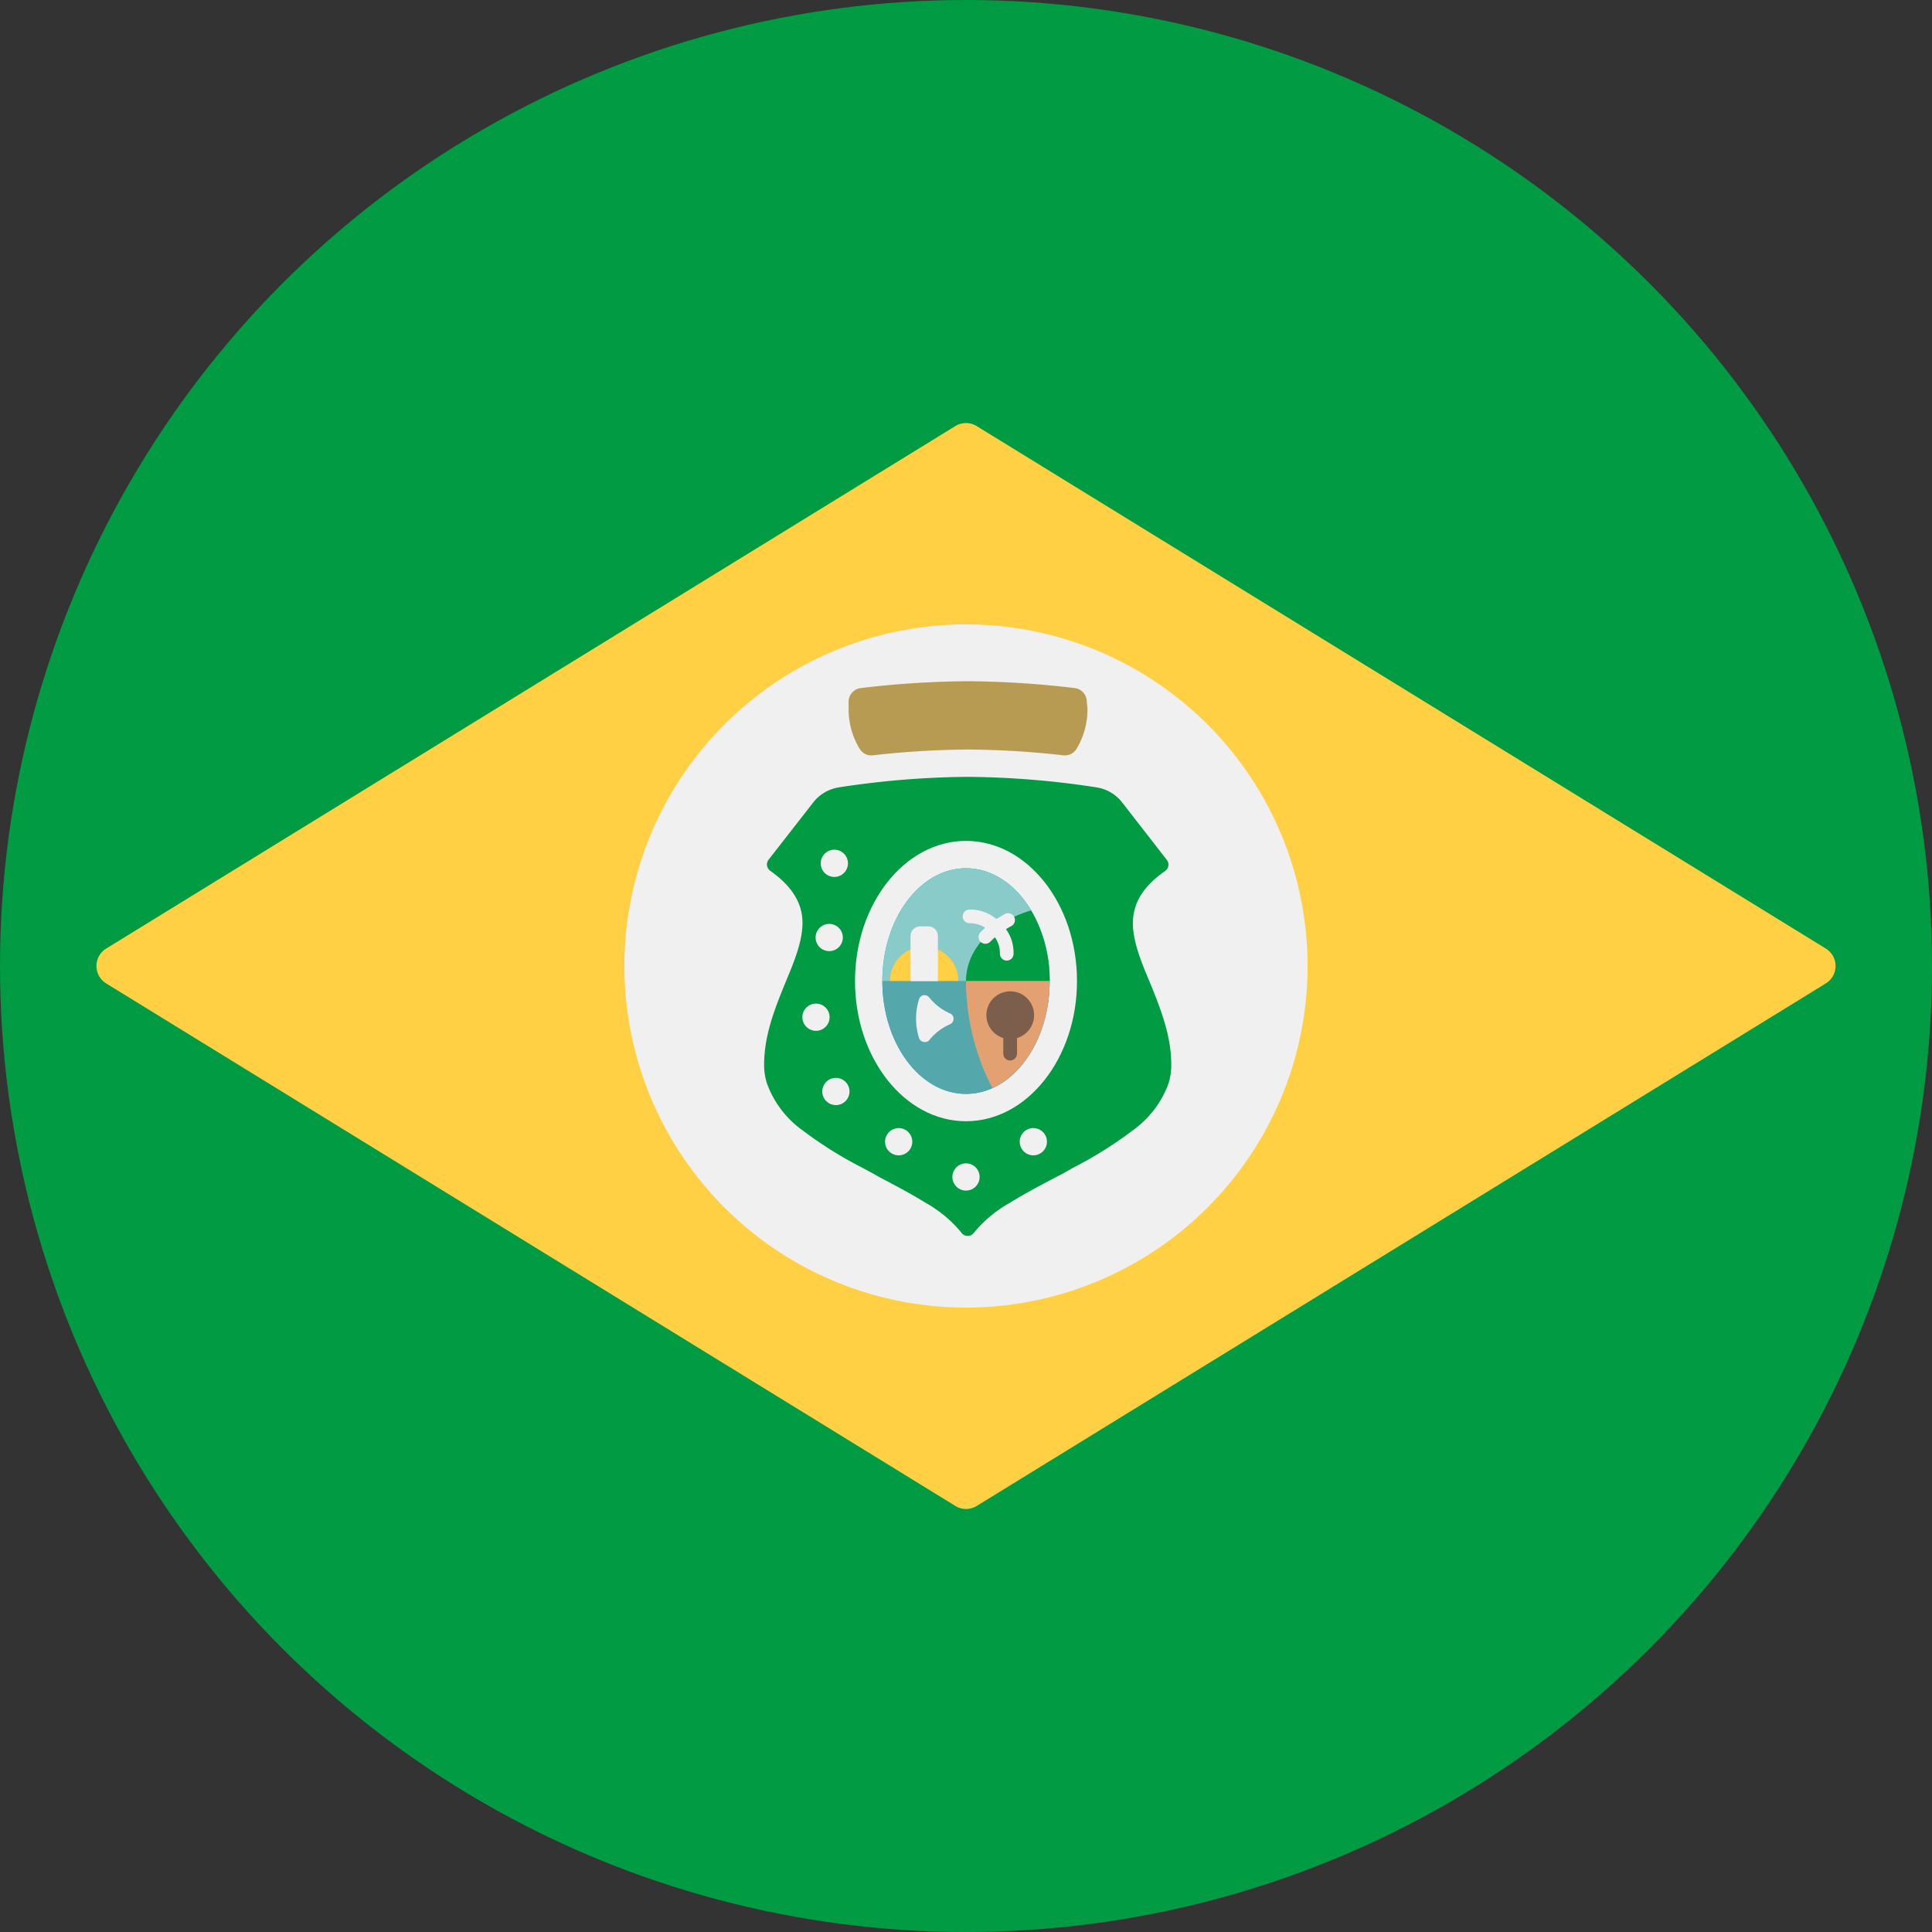
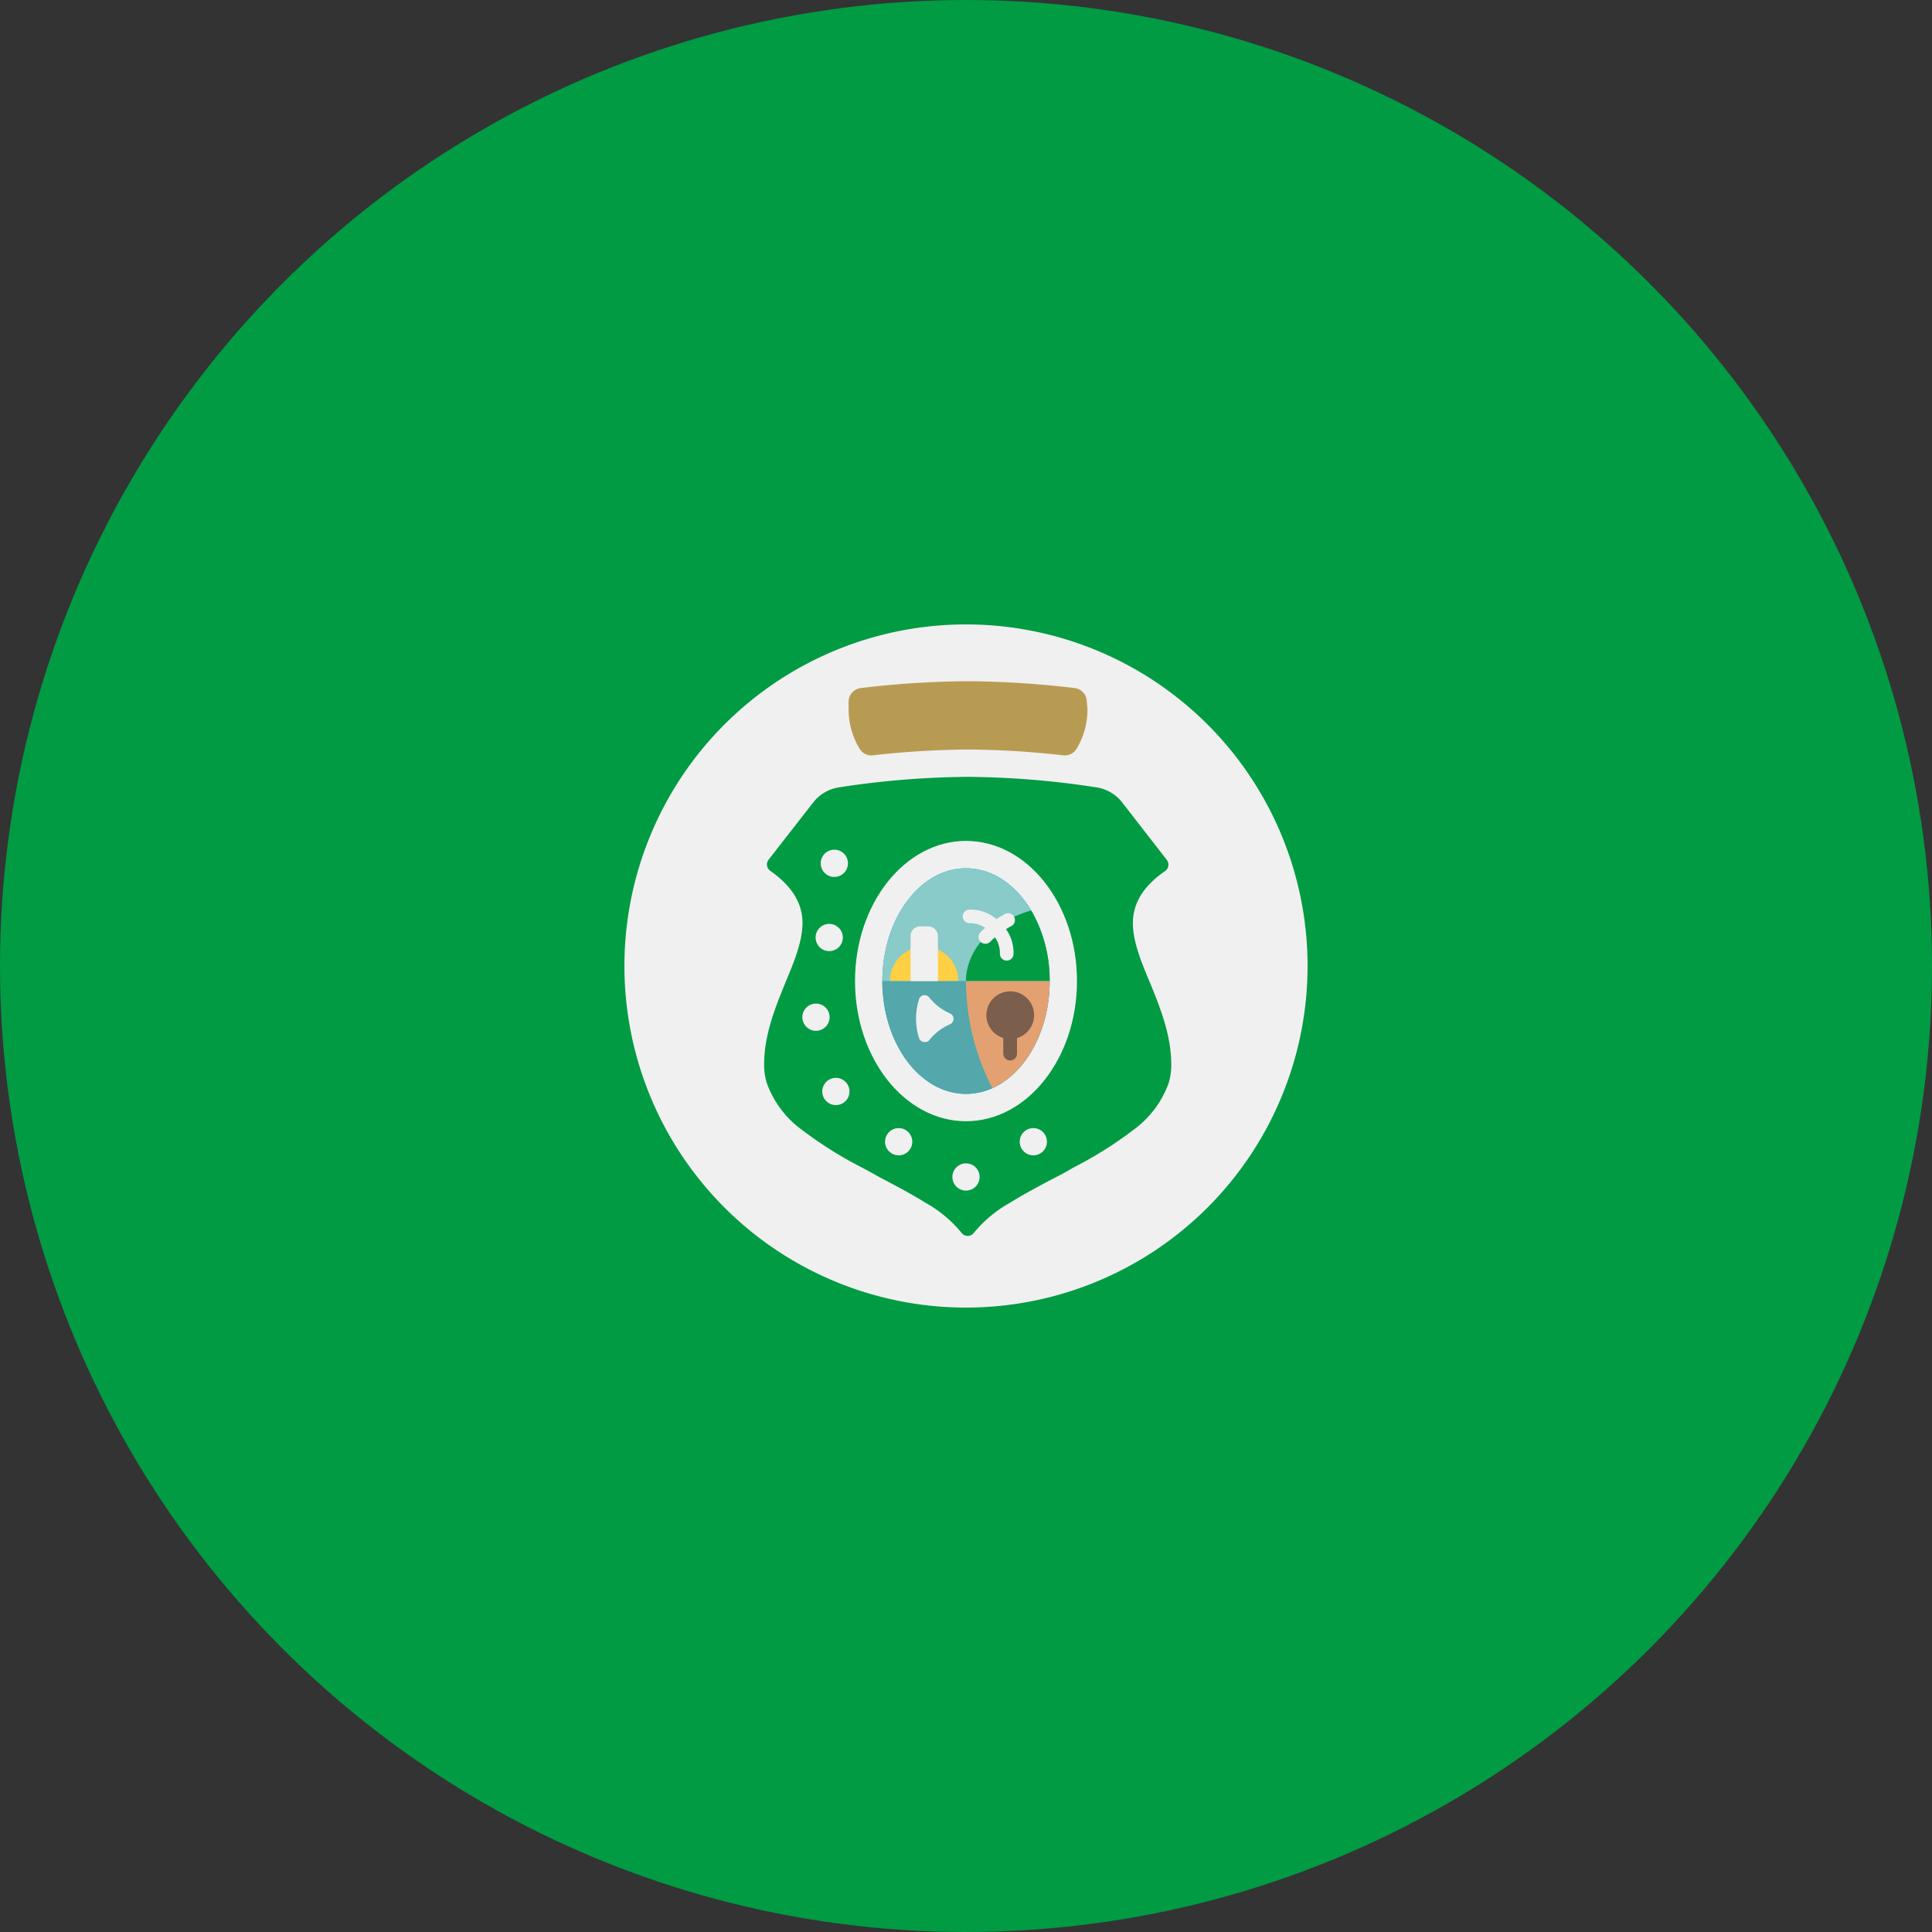
<svg xmlns="http://www.w3.org/2000/svg" viewBox="0 0 200 200">
  <rect x="0" y="0" width="200" height="200" fill="#333333" stroke="none" />
  <defs>
    <style>.cls-1{fill:#009b43;}.cls-2{fill:#ffcf44;}.cls-3{fill:#f0f0f0;}.cls-4{fill:#00a2ce;}.cls-5{fill:#b89b53;}.cls-6{fill:#54a7aa;}.cls-7{fill:#89cbc9;}.cls-8{fill:none;}.cls-9{fill:#e3a172;}.cls-10{fill:#7b5e4c;}</style>
  </defs>
  <title>07-ceara-circle</title>
  <g id="circle">
    <circle class="cls-1" cx="100" cy="100" r="100" />
-     <path class="cls-2" d="M98.89,155.89,11,101.81a2.12,2.12,0,0,1,0-3.62L98.89,44.11a2.11,2.11,0,0,1,2.22,0L189,98.19a2.12,2.12,0,0,1,0,3.62l-87.88,54.08A2.11,2.11,0,0,1,98.89,155.89Z" />
    <path class="cls-3" d="M135.36,100A35.36,35.36,0,1,1,100,64.64,35.36,35.36,0,0,1,135.36,100" />
    <path class="cls-1" d="M119.09,101.83l-.23-.54c-.79-1.91-1.78-4.3-1.55-6.34.2-1.82,1.28-3.38,3.3-4.78a.8.8,0,0,0,.18-1.15l-4.6-5.92a4.16,4.16,0,0,0-2.67-1.59,90.82,90.82,0,0,0-13.34-1.09,90.85,90.85,0,0,0-13.35,1.09,4.19,4.19,0,0,0-2.67,1.59L79.56,89a.82.82,0,0,0-.16.61.85.85,0,0,0,.34.54c2,1.4,3.11,3,3.3,4.78.23,2-.75,4.43-1.55,6.34l-.22.54c-1.19,2.89-2.17,5.52-2.17,8.44a6.44,6.44,0,0,0,.29,1.9,10.32,10.32,0,0,0,3.73,4.89,41.19,41.19,0,0,0,6.14,3.84c.6.32,1.21.65,1.82,1,1.57.83,3.2,1.68,4.73,2.63a12.94,12.94,0,0,1,3.71,3.09.79.79,0,0,0,.66.34.78.78,0,0,0,.65-.34,13.12,13.12,0,0,1,3.72-3.09c1.52-.95,3.15-1.8,4.72-2.63.62-.31,1.22-.64,1.82-1a40.69,40.69,0,0,0,6.14-3.84,10.35,10.35,0,0,0,3.74-4.89,6.43,6.43,0,0,0,.28-1.9C121.25,107.35,120.27,104.72,119.09,101.83Z" />
    <path class="cls-4" d="M100,114.66c-5.56,0-10.08-5.88-10.08-13.1s4.52-13.1,10.08-13.1,10.07,5.88,10.07,13.1-4.51,13.1-10.07,13.1" />
    <path class="cls-3" d="M100,116.07c-6.34,0-11.49-6.51-11.49-14.51S93.66,87.05,100,87.05s11.49,6.51,11.49,14.51S106.34,116.07,100,116.07Zm0-26.19c-4.78,0-8.66,5.24-8.66,11.68s3.88,11.68,8.66,11.68,8.66-5.24,8.66-11.68S104.78,89.88,100,89.88Z" />
    <path class="cls-5" d="M112.5,72.55a1.42,1.42,0,0,0-1.24-1.32,97.42,97.42,0,0,0-11.08-.71,97.28,97.28,0,0,0-11.08.71,1.43,1.43,0,0,0-1.25,1.32c0,.25,0,.49,0,.73A7.81,7.81,0,0,0,89,77.53a1.41,1.41,0,0,0,1.36.66,92.76,92.76,0,0,1,9.86-.6,92.42,92.42,0,0,1,9.85.6,1.43,1.43,0,0,0,1.37-.66,7.91,7.91,0,0,0,1.13-4.25C112.53,73,112.52,72.8,112.5,72.55Z" />
    <path class="cls-6" d="M91.34,101.56c0,6.44,3.89,11.68,8.66,11.68s8.66-5.24,8.66-11.68Z" />
    <path class="cls-7" d="M100,89.88c-4.77,0-8.66,5.24-8.66,11.68h17.32C108.66,95.12,104.77,89.88,100,89.88Z" />
    <path class="cls-8" d="M100,101.56c0-3.32,2.8-6.17,6.74-7.31-1.59-2.66-4-4.37-6.74-4.37-4.78,0-8.66,5.24-8.66,11.68s3.88,11.68,8.66,11.68a6.58,6.58,0,0,0,2.73-.6A24.24,24.24,0,0,1,100,101.56Z" />
    <path class="cls-1" d="M100,101.56h8.66a14.27,14.27,0,0,0-1.92-7.31C102.8,95.39,100,98.24,100,101.56Z" />
    <path class="cls-9" d="M102.73,112.64c3.44-1.55,5.93-5.92,5.93-11.08H100A24.24,24.24,0,0,0,102.73,112.64Z" />
    <path class="cls-2" d="M95.67,98a3.55,3.55,0,0,0-3.54,3.54h7.08A3.55,3.55,0,0,0,95.67,98Z" />
    <path class="cls-3" d="M95.26,95.9h.83a1,1,0,0,1,1,1v4.66a0,0,0,0,1,0,0H94.26a0,0,0,0,1,0,0V96.9A1,1,0,0,1,95.26,95.9Z" />
    <path class="cls-3" d="M95.72,107.87a.55.55,0,0,1-.28-.07.58.58,0,0,1-.31-.36,6.85,6.85,0,0,1-.3-2,6.56,6.56,0,0,1,.31-2,.61.61,0,0,1,.47-.42h.11a.61.61,0,0,1,.47.23,5.66,5.66,0,0,0,2.16,1.66.59.59,0,0,1,.36.56.62.62,0,0,1-.36.56,5.57,5.57,0,0,0-2.15,1.64.43.43,0,0,1-.09.1A.62.62,0,0,1,95.72,107.87Z" />
    <line class="cls-8" x1="108.66" y1="101.56" x2="106.74" y2="94.25" />
    <path class="cls-3" d="M102,97.7a.73.73,0,0,1-.49-.2.7.7,0,0,1,0-1,9.43,9.43,0,0,1,1.13-1,11.32,11.32,0,0,1,1.3-.83.71.71,0,1,1,.69,1.23,8.9,8.9,0,0,0-1.13.73,7.66,7.66,0,0,0-1,.87A.71.71,0,0,1,102,97.7Z" />
    <path class="cls-3" d="M104.22,99.44a.71.71,0,0,1-.71-.71,2.81,2.81,0,0,0-.93-2.16,2.85,2.85,0,0,0-2.21-1,.7.7,0,0,1-.71-.7.71.71,0,0,1,.71-.71,4.17,4.17,0,0,1,3.2,1.39,4.13,4.13,0,0,1,1.35,3.16A.7.7,0,0,1,104.22,99.44Z" />
    <circle class="cls-10" cx="104.58" cy="105.09" r="2.47" />
    <path class="cls-10" d="M103.87,105.07h1.41a0,0,0,0,1,0,0v4a.71.71,0,0,1-.71.71h0a.71.71,0,0,1-.71-.71v-4a0,0,0,0,1,0,0Z" />
    <circle class="cls-3" cx="100" cy="121.84" r="1.41" />
    <circle class="cls-3" cx="93.03" cy="118.19" r="1.41" />
    <circle class="cls-3" cx="106.97" cy="118.19" r="1.41" />
    <circle class="cls-3" cx="86.53" cy="112.99" r="1.41" />
    <circle class="cls-3" cx="84.47" cy="105.3" r="1.41" />
    <circle class="cls-3" cx="85.84" cy="97.05" r="1.41" />
    <circle class="cls-3" cx="86.37" cy="89.37" r="1.41" />
  </g>
</svg>